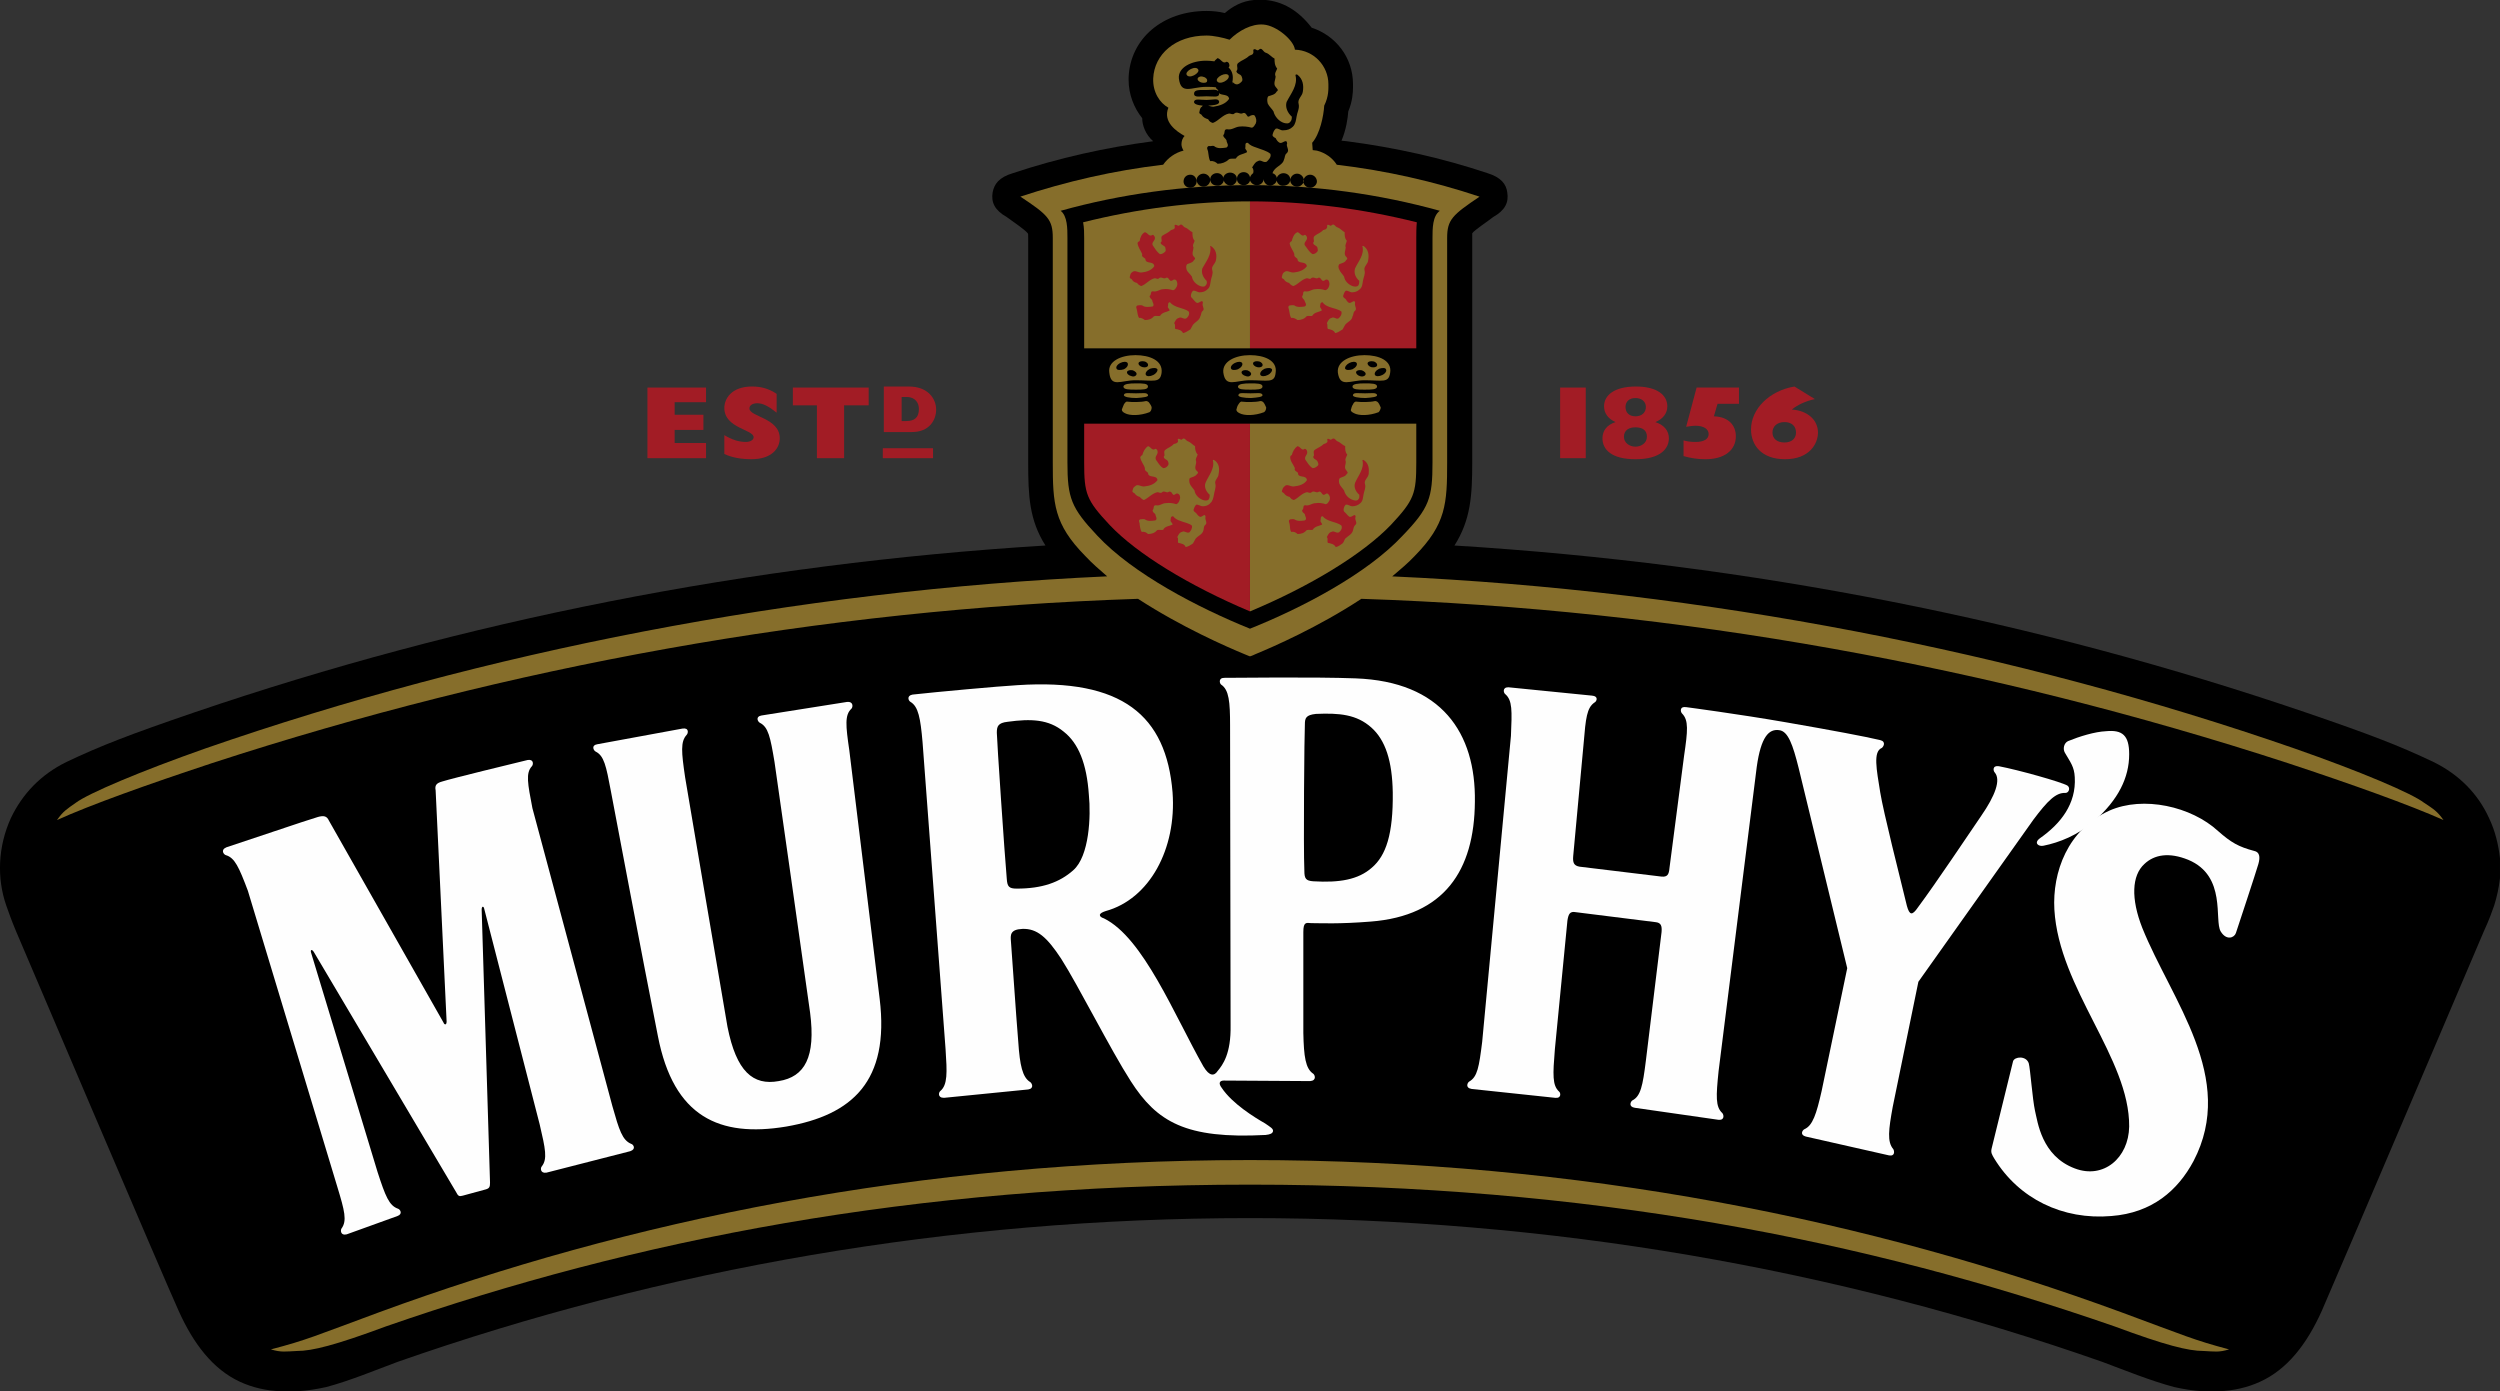
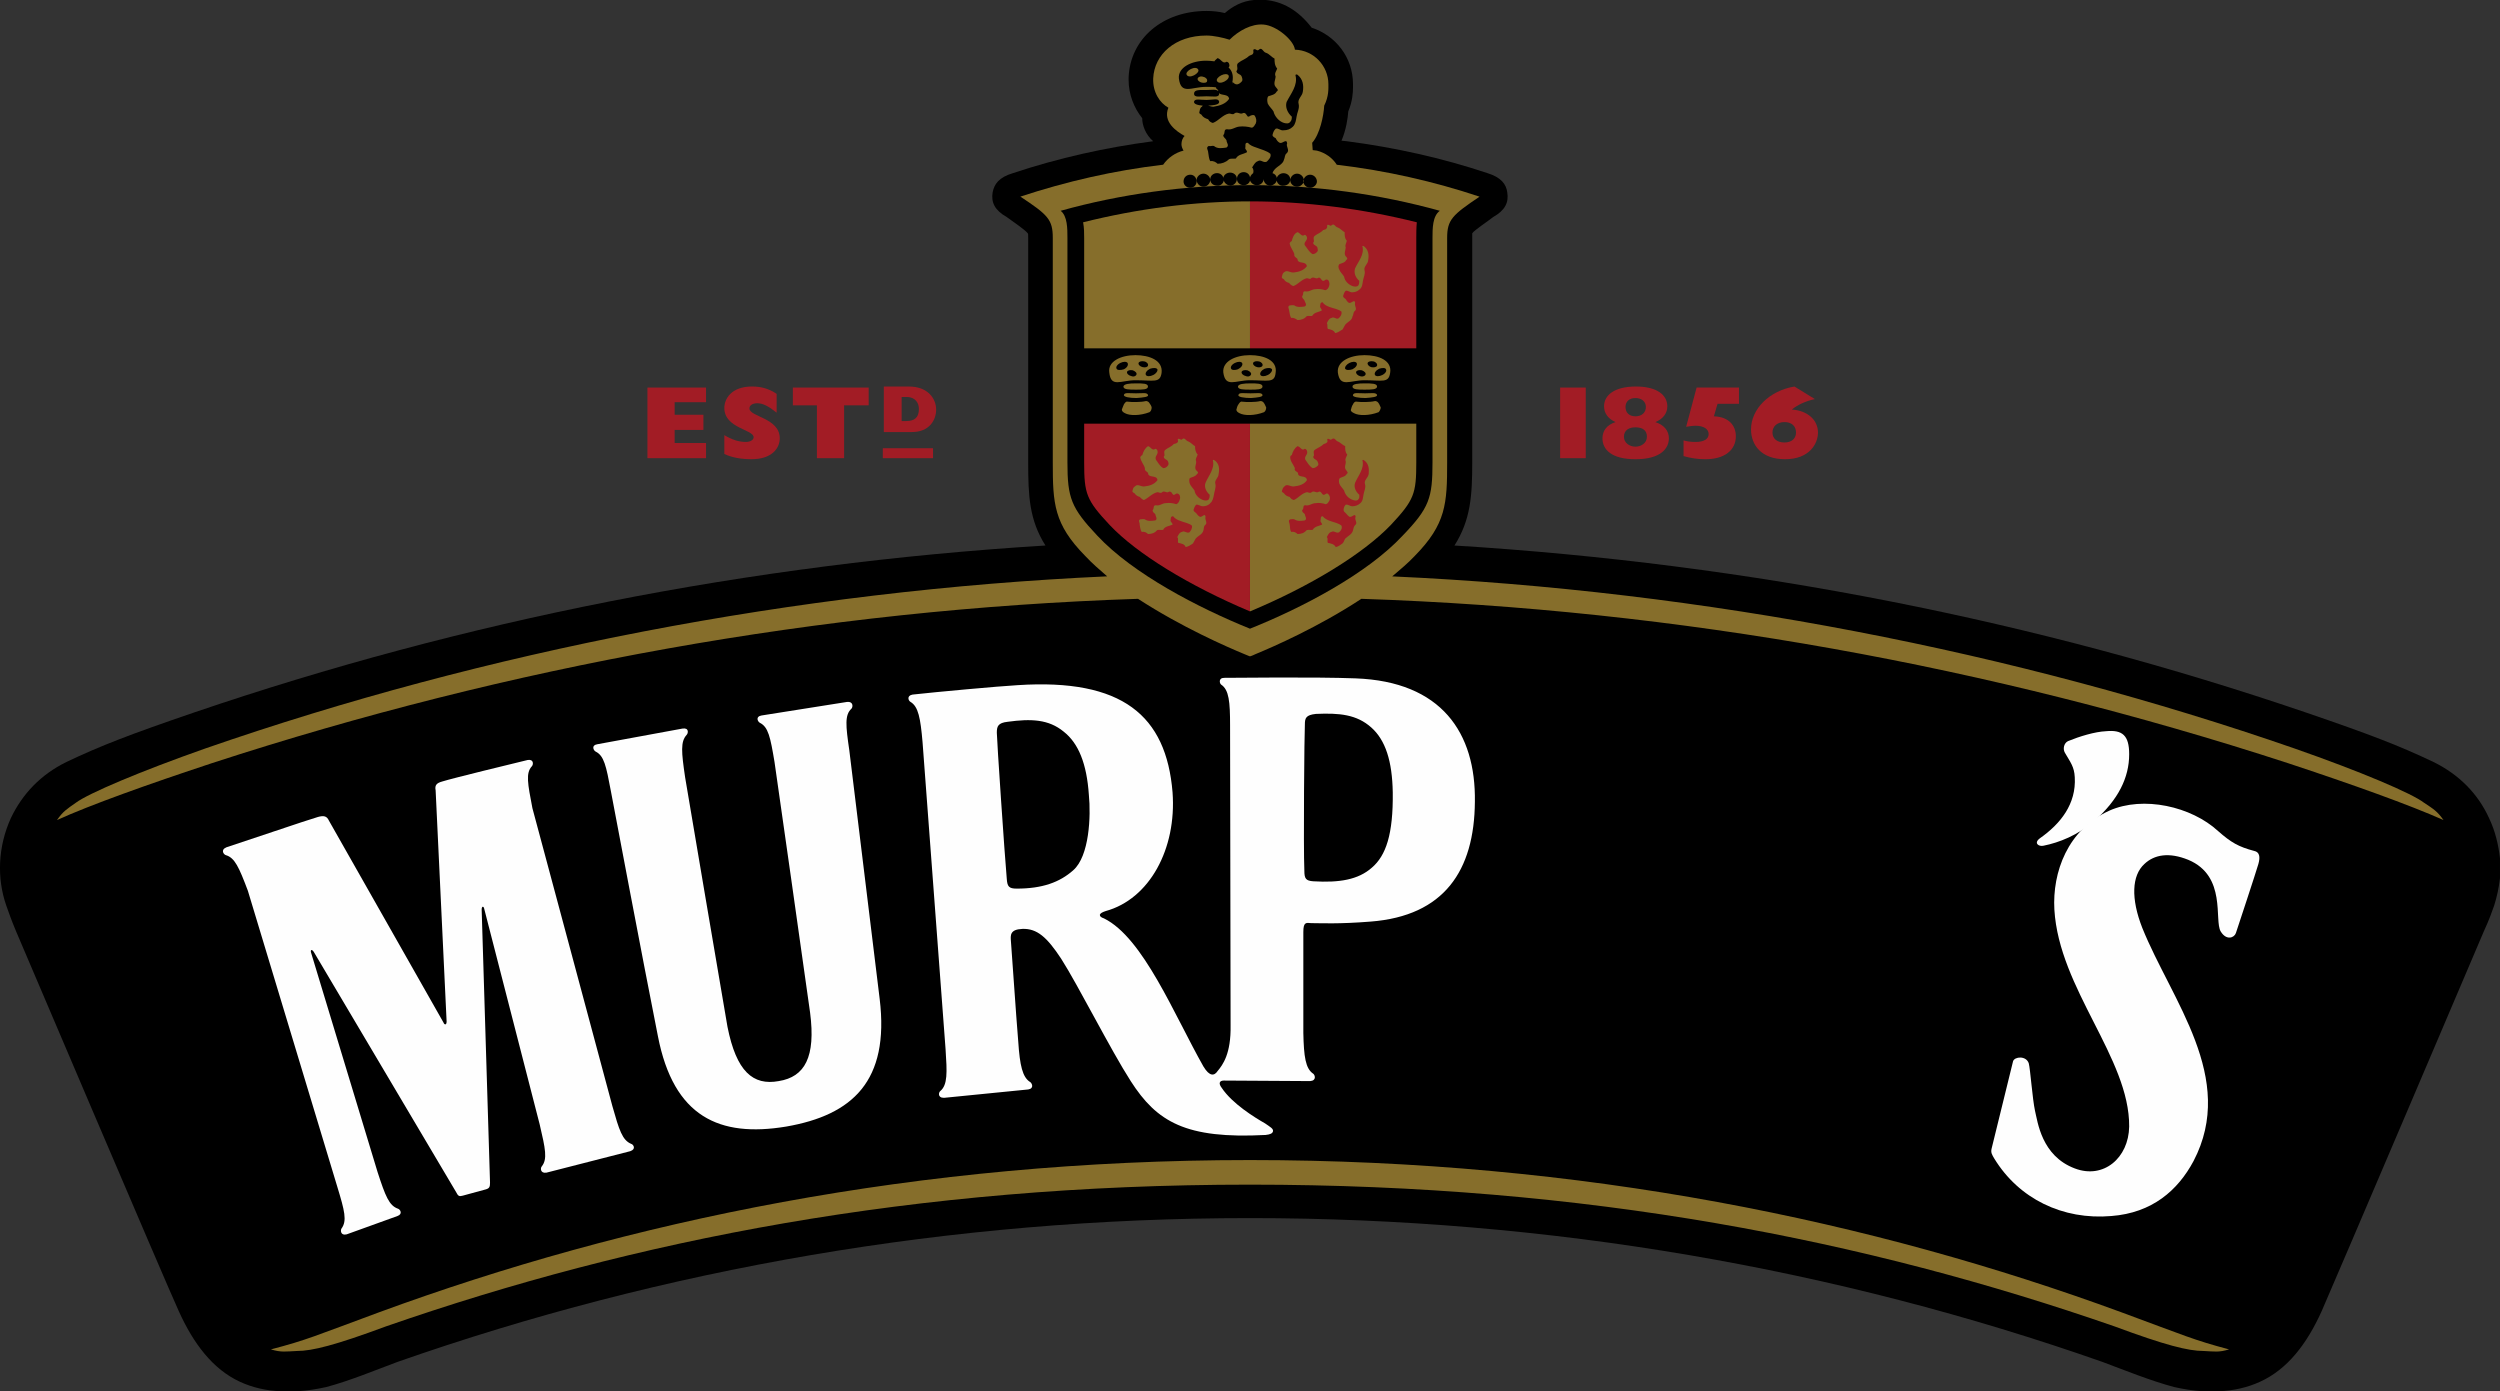
<svg xmlns="http://www.w3.org/2000/svg" xml:space="preserve" width="193.543mm" height="107.707mm" version="1.1" style="shape-rendering:geometricPrecision; text-rendering:geometricPrecision; image-rendering:optimizeQuality; fill-rule:evenodd; clip-rule:evenodd" viewBox="0 0 193.457 107.659">
  <rect x="0" y="0" width="193.457" height="107.659" fill="#333333" stroke="none" />
  <defs>
    <style type="text/css">
   
    .fil1 {fill:black}
    .fil2 {fill:#866E2B}
    .fil0 {fill:#A21C25}
    .fil3 {fill:#FEFEFE}
   
  </style>
  </defs>
  <g id="Layer_x0020_1">
    <g id="_857164800">
      <polygon class="fil0" points="120.727,35.454 122.71,35.454 122.71,29.99 120.727,29.99 " />
      <path class="fil0" d="M126.554 34.564c-0.445,0 -0.89,-0.283 -0.89,-0.769 0,-0.485 0.364,-0.728 0.89,-0.728 0.567,0 0.89,0.242 0.89,0.728 0,0.487 -0.445,0.769 -0.89,0.769zm-1.538 -1.902l0 0c-0.647,0.203 -1.013,0.647 -1.013,1.255 0,0.89 0.73,1.619 2.55,1.619 1.984,0 2.59,-0.851 2.59,-1.619 0,-0.608 -0.404,-1.052 -1.052,-1.255 0.608,-0.243 0.931,-0.688 0.931,-1.214 0,-0.89 -0.809,-1.538 -2.428,-1.538 -1.701,0 -2.469,0.688 -2.469,1.538 0,0.526 0.324,0.971 0.891,1.214zm2.347 -1.173l0 0c0,0.445 -0.324,0.727 -0.809,0.727 -0.485,0 -0.768,-0.283 -0.768,-0.727 0,-0.405 0.283,-0.688 0.768,-0.688 0.485,0 0.809,0.283 0.809,0.688z" />
      <path class="fil0" d="M134.568 31.245l-1.659 0 -0.284 0.971c1.215,0.042 1.7,0.769 1.7,1.539 0,1.092 -0.89,1.781 -2.348,1.781 -0.607,0 -1.134,-0.081 -1.7,-0.243l0 -1.214c0.283,0.081 0.566,0.121 0.93,0.121 0.608,0 1.012,-0.203 1.012,-0.608 0,-0.404 -0.405,-0.646 -1.012,-0.646 -0.242,0 -0.445,0.04 -0.728,0.081l0.809 -3.036 3.278 0 0 1.255z" />
      <path class="fil0" d="M138.98 33.471c0,0.486 -0.364,0.769 -0.89,0.769 -0.567,0 -0.931,-0.283 -0.931,-0.769 0,-0.485 0.364,-0.809 0.931,-0.809 0.567,0 0.89,0.324 0.89,0.809zm-0.121 -3.561l0 0c-1.943,0.324 -3.36,1.74 -3.36,3.319 0,1.214 0.809,2.307 2.631,2.307 1.902,0 2.55,-1.214 2.55,-2.065 0,-0.971 -0.809,-1.7 -2.023,-1.78 0.445,-0.364 1.052,-0.648 1.781,-0.81l-1.579 -0.971z" />
      <polygon class="fil0" points="50.101,29.99 54.634,29.99 54.634,31.124 52.206,31.124 52.206,32.095 54.432,32.095 54.432,33.269 52.206,33.269 52.206,34.281 54.634,34.281 54.634,35.454 50.101,35.454 " />
      <path class="fil0" d="M56.051 33.673c0.607,0.364 1.134,0.526 1.66,0.526 0.364,0 0.607,-0.162 0.607,-0.363 0,-0.608 -2.267,-0.688 -2.267,-2.268 0,-0.688 0.526,-1.659 2.145,-1.659 0.688,0 1.295,0.162 1.902,0.567l0 1.456c-0.607,-0.486 -1.052,-0.728 -1.498,-0.728 -0.364,0 -0.607,0.161 -0.607,0.404 0,0.648 2.347,0.729 2.347,2.307 0,0.768 -0.607,1.619 -2.185,1.619 -0.81,0 -1.498,-0.122 -2.105,-0.405l0 -1.458z" />
      <polygon class="fil0" points="61.353,31.366 61.353,29.99 67.221,29.99 67.221,31.366 65.319,31.366 65.319,35.454 63.215,35.454 63.215,31.366 " />
      <path class="fil0" d="M69.771 32.582l0 -1.863 0.364 0c0.729,0 0.972,0.486 0.972,0.931 0,0.647 -0.324,0.931 -0.972,0.931l-0.364 0zm-1.376 0.85l0 0 2.185 0c1.336,0 1.862,-0.931 1.862,-1.74 0,-0.81 -0.608,-1.781 -2.105,-1.781l-1.943 0 0 3.521z" />
      <polygon class="fil0" points="68.314,35.454 72.2,35.454 72.2,34.685 68.314,34.685 " />
      <path class="fil1" d="M104.213 10.928c3.724,0.485 7.366,1.294 10.887,2.468 1.052,0.325 1.458,0.85 1.538,1.498 0.121,0.769 -0.162,1.376 -1.093,1.902 -0.405,0.324 -1.458,1.012 -1.619,1.255 0,0 0,0.121 0,0.364l0 17.362c0,2.591 -0.121,4.453 -1.376,6.436 22.989,1.416 45.087,5.827 65.85,12.91 4.977,1.7 7.286,2.59 9.915,3.845 1.984,0.971 3.441,2.469 4.291,4.331 0.485,1.012 0.729,2.064 0.85,3.116l0 1.538c-0.081,0.729 -0.243,1.457 -0.445,2.105 -0.203,0.566 -0.364,1.052 -0.81,2.023 0,0 -11.615,27.279 -12.546,29.383 -1.134,2.51 -2.631,4.493 -4.776,5.464 -0.971,0.446 -2.064,0.688 -3.157,0.729l-1.254 0c-0.769,-0.041 -1.498,-0.162 -2.227,-0.324 -1.821,-0.485 -3.804,-1.294 -5.545,-1.943 -20.52,-7.204 -42.78,-11.13 -65.971,-11.13 -23.191,0 -45.411,3.925 -65.971,11.13 -1.74,0.648 -3.683,1.457 -5.504,1.943 -0.729,0.162 -1.498,0.283 -2.226,0.324l-1.295 0c-1.134,-0.041 -2.186,-0.283 -3.157,-0.729 -2.105,-0.971 -3.603,-2.954 -4.736,-5.464 -0.971,-2.105 -12.587,-29.383 -12.587,-29.383 -0.405,-0.971 -0.567,-1.457 -0.77,-2.023 -0.728,-2.105 -0.647,-4.533 0.365,-6.759 0.89,-1.862 2.307,-3.36 4.29,-4.331 2.631,-1.255 4.938,-2.145 9.916,-3.845 20.803,-7.083 42.861,-11.494 65.85,-12.91 -1.255,-1.984 -1.336,-3.845 -1.336,-6.436l0 -17.362c0,-0.243 0,-0.364 -0.041,-0.364 -0.162,-0.243 -1.174,-0.931 -1.619,-1.255 -0.931,-0.526 -1.215,-1.133 -1.093,-1.902 0.122,-0.648 0.486,-1.173 1.579,-1.498 3.521,-1.173 7.164,-1.983 10.847,-2.468 -0.607,-0.526 -0.85,-1.255 -0.85,-1.781 -0.648,-0.81 -1.052,-1.862 -1.052,-2.955 0,-0.082 0,-0.121 0,-0.203 0.121,-2.995 2.631,-5.141 6.031,-5.141 0.445,0 0.931,0.041 1.416,0.162 0.607,-0.526 1.335,-0.93 2.267,-1.012l0.89 0c1.255,0.121 2.469,0.729 3.562,2.146 1.861,0.606 3.198,2.306 3.198,4.371l0 0.081c0,0.041 0,0.082 0,0.163 0,0.404 -0.042,1.092 -0.365,1.861 -0.04,0.526 -0.162,1.417 -0.526,2.267l0.405 0.041z" />
      <path class="fil2" d="M187.588 62.126c-0.931,-0.729 -4.938,-2.429 -10.038,-4.209 -21.573,-7.487 -45.654,-12.222 -69.816,-13.315 0.608,-0.526 1.214,-1.012 1.74,-1.579 2.428,-2.469 2.51,-4.048 2.51,-7.245l0 -17.362c0,-1.417 0.404,-1.781 2.508,-3.198 -3.521,-1.173 -7.244,-2.023 -11.048,-2.469 -0.325,-0.526 -0.89,-0.931 -1.539,-1.093 -0.121,0 -0.203,-0.04 -0.324,-0.04l-0.041 -0.567c0.608,-0.688 0.89,-2.105 0.931,-2.874 0.364,-0.728 0.324,-1.335 0.324,-1.659 0,-1.417 -1.133,-2.631 -2.59,-2.672 -0.081,-0.727 -1.416,-1.861 -2.428,-1.943 -0.93,-0.081 -1.943,0.485 -2.631,1.173 -0.485,-0.161 -1.255,-0.324 -1.78,-0.324 -2.429,0 -4.048,1.458 -4.128,3.32 -0.041,1.092 0.526,1.902 1.174,2.265 -0.446,1.093 0.607,1.822 1.254,2.186 -0.162,0.162 -0.242,0.405 -0.242,0.647 0,0.162 0.081,0.364 0.162,0.485 -0.648,0.162 -1.215,0.567 -1.579,1.093 -3.805,0.446 -7.487,1.296 -11.049,2.469 2.145,1.417 2.509,1.781 2.509,3.198l0 17.362c0,3.198 0.081,4.776 2.509,7.245 0.526,0.567 1.093,1.052 1.7,1.579 -24.122,1.093 -48.203,5.828 -69.775,13.315 -5.059,1.78 -9.066,3.481 -10.038,4.209 -0.688,0.486 -0.971,0.647 -1.457,1.336 2.59,-1.174 7.002,-2.753 12.02,-4.412 22.989,-7.487 47.071,-11.899 71.637,-12.708 3.36,2.185 6.881,3.723 8.257,4.29 0.283,0.122 0.405,0.162 0.405,0.162 0,0 0.162,-0.04 0.405,-0.162 1.376,-0.567 4.897,-2.105 8.215,-4.29 24.568,0.809 48.689,5.221 71.678,12.708 5.019,1.659 9.43,3.238 12.061,4.412 -0.485,-0.688 -0.769,-0.85 -1.497,-1.336z" />
      <path class="fil1" d="M96.726 14.327c-5.059,0 -9.996,0.688 -14.651,1.984 0.526,0.404 0.526,1.376 0.526,2.105 0,1.376 0,14.045 0,17.362 0,2.752 0.284,3.522 2.307,5.667 2.752,2.955 7.811,5.585 11.818,7.205 4.048,-1.619 9.066,-4.25 11.818,-7.205 2.065,-2.145 2.307,-2.915 2.307,-5.667 0,-3.317 0,-15.986 0,-17.362 0,-0.729 0,-1.701 0.567,-2.105 -4.695,-1.296 -9.592,-1.984 -14.692,-1.984z" />
      <path class="fil0" d="M109.596 26.955l0 -8.54c0,-0.364 0,-0.769 0.041,-1.214 -4.209,-1.052 -8.54,-1.619 -12.911,-1.619l0 11.373 12.87 0z" />
      <path class="fil2" d="M96.726 47.313c4.736,-1.984 8.742,-4.451 10.888,-6.677 1.821,-1.943 1.982,-2.429 1.982,-4.858l0 -2.995 -12.87 0 0 14.53z" />
      <path class="fil0" d="M83.896 32.783l0 2.995c0,2.429 0.162,2.915 1.984,4.858 2.104,2.226 6.151,4.694 10.846,6.677l0 -14.53 -12.83 0z" />
      <path class="fil2" d="M96.726 15.582c-4.371,0 -8.702,0.567 -12.911,1.619 0.081,0.445 0.081,0.85 0.081,1.214l0 8.54 12.83 0 0 -11.373z" />
      <path class="fil2" d="M103.526 17.605c0.203,0.082 0.364,0.284 0.526,0.364 0,0.243 0,0.485 0.162,0.648 0,0.162 -0.162,0.324 -0.08,0.526 0,0.202 -0.163,0.486 0,0.688 0.08,0.08 0.202,0.203 0.04,0.283 -0.08,0.203 -0.324,0.242 -0.526,0.324 -0.121,0.121 -0.081,0.324 0,0.446 0.082,0.203 0.243,0.324 0.364,0.526 0.041,0.322 0.324,0.607 0.647,0.728 0.122,0.041 0.324,0.082 0.446,-0.04 0.082,-0.121 0.082,-0.243 0.082,-0.366 -0.284,-0.242 -0.446,-0.606 -0.325,-0.971 0.243,-0.526 0.729,-1.052 0.567,-1.7 -0.04,-0.041 0.041,-0.041 0.121,0 0.325,0.243 0.405,0.647 0.325,1.052 0,0.324 -0.364,0.485 -0.284,0.809 0.082,0.284 -0.08,0.526 -0.121,0.809 -0.041,0.203 -0.041,0.487 -0.243,0.648 -0.162,0.162 -0.364,0.242 -0.607,0.242 -0.163,0 -0.324,-0.161 -0.485,-0.121 -0.122,0.121 -0.163,0.284 -0.203,0.405 0,0.121 0.121,0.162 0.203,0.243 0.04,0.081 0.121,0.203 0.242,0.283 0.203,0.08 0.446,-0.324 0.486,0 -0.081,0.242 0.203,0.485 -0.04,0.647 -0.121,0.122 -0.081,0.284 -0.163,0.405 -0.04,0.324 -0.363,0.405 -0.566,0.647 -0.082,0.122 -0.122,0.243 -0.203,0.364 -0.203,0.122 -0.364,0.243 -0.567,0.283 -0.121,-0.242 -0.364,-0.283 -0.566,-0.324 -0.082,-0.121 0,-0.324 -0.082,-0.445 0.082,-0.162 0.162,-0.364 0.364,-0.405 0.203,-0.121 0.324,0.122 0.526,0.041 0.162,-0.121 0.283,-0.324 0.242,-0.526 -0.242,-0.203 -0.606,-0.243 -0.93,-0.364 -0.203,-0.082 -0.405,-0.162 -0.526,-0.364 -0.243,0 -0.162,0.243 -0.203,0.324 0,0.122 0.162,0.203 0.121,0.325 -0.242,0.121 -0.567,0.121 -0.729,0.404 -0.121,0.041 -0.324,-0.041 -0.445,0.041 -0.162,0.203 -0.445,0.283 -0.688,0.283 -0.122,-0.081 -0.283,-0.203 -0.486,-0.162 -0.121,-0.162 -0.121,-0.404 -0.162,-0.566 0,-0.122 -0.162,-0.325 0.04,-0.405 0.121,0 0.243,-0.041 0.364,0 0.203,0.162 0.526,0.121 0.809,0.08 0.203,-0.121 0,-0.324 -0.04,-0.485 -0.041,-0.081 -0.203,-0.162 -0.162,-0.324 0.121,-0.082 0,-0.364 0.202,-0.364 0.325,0.08 0.527,-0.162 0.81,-0.162 0.243,-0.041 0.567,0 0.769,0.081 0.162,-0.042 0.242,-0.163 0.283,-0.284 0.082,-0.162 0.041,-0.364 -0.041,-0.486 -0.08,-0.081 -0.203,-0.081 -0.283,0 -0.041,0.04 -0.081,0.04 -0.162,0.04 -0.122,-0.08 -0.162,-0.283 -0.324,-0.242 -0.163,0.162 -0.365,-0.121 -0.567,0.041 -0.081,0.121 -0.203,0 -0.324,0 -0.405,0.08 -0.688,0.486 -1.053,0.607 -0.121,-0.04 -0.243,-0.121 -0.324,-0.242 -0.162,-0.041 -0.324,-0.121 -0.405,-0.284 -0.081,-0.04 -0.162,-0.08 -0.162,-0.162 0.04,-0.121 0.04,-0.283 0.162,-0.363 0.242,-0.243 0.485,0.04 0.769,0 0.405,-0.042 0.769,-0.163 1.012,-0.487 -0.081,-0.445 -0.729,-0.121 -0.729,-0.566 -0.122,-0.122 -0.283,-0.163 -0.243,-0.365 -0.081,-0.283 -0.324,-0.525 -0.364,-0.85 0.041,-0.08 0.081,-0.121 0.162,-0.162 0.081,-0.283 0.162,-0.567 0.445,-0.688 0.203,0.041 0.324,0.405 0.566,0.203 0.081,0 0.122,0.121 0.163,0.162 0.08,0.284 -0.284,0.405 -0.163,0.647 0.203,0.243 0.325,0.526 0.608,0.688 0.121,0 0.283,-0.081 0.364,-0.202 0.081,-0.082 0,-0.243 0,-0.324 -0.082,-0.163 -0.324,-0.163 -0.324,-0.364 0.162,-0.122 -0.081,-0.364 0.121,-0.526 0.203,-0.163 0.485,-0.243 0.647,-0.446 0.122,-0.041 0.243,-0.041 0.284,-0.162 0.082,-0.081 -0.041,-0.283 0.121,-0.243 0.082,0 0.162,0.122 0.243,0.041 0.203,-0.202 0.283,0.121 0.485,0.162z" />
-       <path class="fil0" d="M91.708 17.605c0.242,0.082 0.364,0.284 0.567,0.364 0,0.243 0,0.485 0.162,0.648 0,0.162 -0.203,0.324 -0.081,0.526 0,0.202 -0.162,0.486 0,0.688 0.081,0.08 0.203,0.203 0.041,0.283 -0.082,0.203 -0.324,0.242 -0.526,0.324 -0.121,0.121 -0.081,0.324 -0.04,0.446 0.081,0.203 0.283,0.324 0.404,0.526 0.041,0.322 0.324,0.607 0.647,0.728 0.122,0.041 0.324,0.082 0.405,-0.04 0.121,-0.121 0.121,-0.243 0.081,-0.366 -0.243,-0.242 -0.446,-0.606 -0.324,-0.971 0.283,-0.526 0.728,-1.052 0.607,-1.7 -0.041,-0.041 0.04,-0.041 0.081,0 0.364,0.243 0.445,0.647 0.364,1.052 -0.041,0.324 -0.405,0.485 -0.283,0.809 0.081,0.284 -0.081,0.526 -0.121,0.809 -0.04,0.203 -0.04,0.487 -0.243,0.648 -0.162,0.162 -0.364,0.242 -0.607,0.242 -0.203,0 -0.324,-0.161 -0.526,-0.121 -0.121,0.121 -0.162,0.284 -0.162,0.405 0,0.121 0.122,0.162 0.162,0.243 0.082,0.081 0.162,0.203 0.283,0.283 0.203,0.08 0.446,-0.324 0.486,0 -0.121,0.242 0.202,0.485 -0.04,0.647 -0.122,0.122 -0.081,0.284 -0.162,0.405 -0.081,0.324 -0.364,0.405 -0.567,0.647 -0.081,0.122 -0.121,0.243 -0.202,0.364 -0.203,0.122 -0.364,0.243 -0.567,0.283 -0.121,-0.242 -0.364,-0.283 -0.607,-0.324 -0.041,-0.121 0.04,-0.324 -0.081,-0.445 0.081,-0.162 0.162,-0.364 0.364,-0.405 0.203,-0.121 0.324,0.122 0.567,0.041 0.162,-0.121 0.283,-0.324 0.203,-0.526 -0.243,-0.203 -0.567,-0.243 -0.89,-0.364 -0.203,-0.082 -0.405,-0.162 -0.567,-0.364 -0.202,0 -0.121,0.243 -0.162,0.324 -0.04,0.122 0.162,0.203 0.122,0.325 -0.243,0.121 -0.567,0.121 -0.728,0.404 -0.162,0.041 -0.324,-0.041 -0.486,0.041 -0.162,0.203 -0.404,0.283 -0.688,0.283 -0.121,-0.081 -0.283,-0.203 -0.446,-0.162 -0.121,-0.162 -0.121,-0.404 -0.162,-0.566 0,-0.122 -0.162,-0.325 0.04,-0.405 0.121,0 0.203,-0.041 0.365,0 0.202,0.162 0.526,0.121 0.809,0.08 0.162,-0.121 -0.04,-0.324 -0.04,-0.485 -0.041,-0.081 -0.203,-0.162 -0.203,-0.324 0.162,-0.082 0.04,-0.364 0.243,-0.364 0.324,0.08 0.526,-0.162 0.809,-0.162 0.243,-0.041 0.526,0 0.769,0.081 0.162,-0.042 0.203,-0.163 0.283,-0.284 0.081,-0.162 0.041,-0.364 -0.04,-0.486 -0.081,-0.081 -0.203,-0.081 -0.283,0 -0.041,0.04 -0.121,0.04 -0.162,0.04 -0.121,-0.08 -0.162,-0.283 -0.324,-0.242 -0.202,0.162 -0.364,-0.121 -0.567,0.041 -0.081,0.121 -0.202,0 -0.323,0 -0.405,0.08 -0.688,0.486 -1.052,0.607 -0.121,-0.04 -0.243,-0.121 -0.324,-0.242 -0.203,-0.041 -0.324,-0.121 -0.405,-0.284 -0.081,-0.04 -0.161,-0.08 -0.161,-0.162 0.04,-0.121 0.04,-0.283 0.161,-0.363 0.243,-0.243 0.486,0.04 0.769,0 0.364,-0.042 0.769,-0.163 0.971,-0.487 -0.041,-0.445 -0.688,-0.121 -0.688,-0.566 -0.121,-0.122 -0.324,-0.163 -0.243,-0.365 -0.122,-0.283 -0.324,-0.525 -0.365,-0.85 0,-0.08 0.082,-0.121 0.162,-0.162 0.041,-0.283 0.162,-0.567 0.405,-0.688 0.242,0.041 0.324,0.405 0.607,0.203 0.081,0 0.121,0.121 0.162,0.162 0.081,0.284 -0.283,0.405 -0.162,0.647 0.162,0.243 0.324,0.526 0.567,0.688 0.162,0 0.283,-0.081 0.404,-0.202 0.081,-0.082 0,-0.243 0,-0.324 -0.081,-0.163 -0.324,-0.163 -0.364,-0.364 0.203,-0.122 -0.04,-0.364 0.122,-0.526 0.243,-0.163 0.486,-0.243 0.688,-0.446 0.081,-0.041 0.242,-0.041 0.283,-0.162 0.041,-0.081 -0.081,-0.283 0.081,-0.243 0.122,0 0.162,0.122 0.283,0.041 0.203,-0.202 0.283,0.121 0.446,0.162z" />
      <path class="fil2" d="M91.95 34.159c0.203,0.081 0.364,0.284 0.526,0.365 0,0.242 0.04,0.485 0.203,0.647 -0.041,0.162 -0.203,0.324 -0.121,0.526 0.04,0.203 -0.162,0.485 0,0.688 0.081,0.08 0.242,0.203 0.081,0.283 -0.121,0.203 -0.364,0.243 -0.566,0.324 -0.081,0.122 -0.041,0.325 0,0.446 0.081,0.202 0.242,0.324 0.364,0.526 0.041,0.324 0.324,0.607 0.647,0.729 0.162,0.04 0.324,0.08 0.446,-0.041 0.081,-0.122 0.081,-0.243 0.081,-0.364 -0.283,-0.243 -0.446,-0.608 -0.324,-0.931 0.243,-0.566 0.729,-1.093 0.567,-1.74 0,-0.041 0.082,-0.041 0.122,0 0.364,0.243 0.405,0.647 0.324,1.052 0,0.324 -0.364,0.485 -0.243,0.81 0.041,0.283 -0.081,0.526 -0.121,0.809 -0.041,0.203 -0.082,0.485 -0.283,0.647 -0.121,0.162 -0.365,0.243 -0.567,0.243 -0.203,0 -0.364,-0.162 -0.526,-0.121 -0.122,0.121 -0.162,0.283 -0.203,0.404 0,0.122 0.121,0.162 0.203,0.243 0.081,0.08 0.121,0.201 0.283,0.283 0.162,0.082 0.405,-0.324 0.445,0 -0.081,0.243 0.203,0.485 -0.04,0.648 -0.122,0.121 -0.082,0.283 -0.122,0.404 -0.081,0.324 -0.405,0.405 -0.607,0.647 -0.081,0.122 -0.121,0.243 -0.203,0.364 -0.162,0.122 -0.364,0.243 -0.566,0.284 -0.081,-0.243 -0.364,-0.284 -0.567,-0.324 -0.081,-0.122 0.041,-0.325 -0.081,-0.446 0.081,-0.162 0.162,-0.364 0.364,-0.405 0.202,-0.121 0.324,0.122 0.566,0.041 0.122,-0.121 0.243,-0.324 0.203,-0.526 -0.242,-0.203 -0.607,-0.242 -0.89,-0.364 -0.242,-0.081 -0.404,-0.162 -0.567,-0.363 -0.242,0 -0.161,0.242 -0.202,0.324 0,0.121 0.162,0.201 0.162,0.322 -0.243,0.122 -0.607,0.122 -0.729,0.405 -0.162,0.041 -0.364,-0.04 -0.485,0.041 -0.162,0.203 -0.405,0.284 -0.688,0.284 -0.121,-0.122 -0.283,-0.203 -0.485,-0.163 -0.121,-0.162 -0.121,-0.404 -0.162,-0.567 0.041,-0.121 -0.162,-0.322 0.041,-0.404 0.121,0 0.243,-0.041 0.364,0 0.203,0.162 0.526,0.121 0.809,0.082 0.203,-0.122 0,-0.324 0,-0.487 -0.081,-0.08 -0.242,-0.162 -0.202,-0.324 0.121,-0.08 0,-0.364 0.243,-0.364 0.283,0.082 0.485,-0.162 0.769,-0.162 0.283,-0.041 0.566,0 0.81,0.082 0.121,-0.041 0.202,-0.162 0.243,-0.284 0.081,-0.162 0.081,-0.363 -0.04,-0.485 -0.081,-0.08 -0.202,-0.08 -0.283,0 -0.041,0.041 -0.081,0.041 -0.162,0.041 -0.081,-0.081 -0.121,-0.283 -0.323,-0.243 -0.162,0.162 -0.365,-0.121 -0.526,0.041 -0.122,0.121 -0.243,0 -0.364,0 -0.405,0.082 -0.688,0.445 -1.052,0.608 -0.121,-0.041 -0.203,-0.122 -0.324,-0.243 -0.162,-0.041 -0.283,-0.121 -0.405,-0.283 -0.081,-0.041 -0.162,-0.082 -0.162,-0.162 0.04,-0.122 0.04,-0.284 0.203,-0.365 0.202,-0.242 0.445,0.041 0.728,0 0.405,-0.04 0.769,-0.161 1.012,-0.486 -0.041,-0.445 -0.729,-0.121 -0.729,-0.566 -0.121,-0.122 -0.283,-0.162 -0.242,-0.364 -0.081,-0.284 -0.324,-0.526 -0.364,-0.85 0.04,-0.081 0.081,-0.122 0.162,-0.162 0.081,-0.284 0.202,-0.527 0.445,-0.688 0.203,0.04 0.324,0.404 0.567,0.202 0.081,0 0.162,0.121 0.162,0.162 0.081,0.284 -0.243,0.405 -0.121,0.688 0.162,0.203 0.283,0.486 0.566,0.648 0.162,0 0.283,-0.082 0.364,-0.203 0.082,-0.082 0.041,-0.243 0,-0.324 -0.081,-0.162 -0.323,-0.162 -0.323,-0.364 0.162,-0.121 -0.081,-0.364 0.121,-0.526 0.202,-0.162 0.485,-0.243 0.648,-0.446 0.121,-0.04 0.243,-0.04 0.324,-0.162 0.04,-0.08 -0.081,-0.283 0.081,-0.242 0.081,0 0.162,0.121 0.243,0.04 0.202,-0.203 0.283,0.122 0.485,0.162z" />
      <path class="fil0" d="M103.526 34.159c0.203,0.081 0.364,0.284 0.567,0.365 0,0.242 0,0.485 0.162,0.647 -0.041,0.162 -0.203,0.324 -0.121,0.526 0.04,0.203 -0.163,0.485 0.04,0.688 0.041,0.08 0.202,0.203 0.041,0.283 -0.08,0.203 -0.364,0.243 -0.526,0.324 -0.121,0.122 -0.08,0.325 -0.041,0.446 0.082,0.202 0.243,0.324 0.364,0.526 0.082,0.324 0.324,0.607 0.689,0.729 0.121,0.04 0.322,0.08 0.404,-0.041 0.121,-0.122 0.082,-0.243 0.082,-0.364 -0.284,-0.243 -0.446,-0.608 -0.325,-0.931 0.243,-0.566 0.729,-1.093 0.567,-1.74 0,-0.041 0.081,-0.041 0.121,0 0.364,0.243 0.405,0.647 0.364,1.052 -0.04,0.324 -0.404,0.485 -0.283,0.81 0.08,0.283 -0.082,0.526 -0.121,0.809 -0.041,0.203 -0.041,0.485 -0.243,0.647 -0.162,0.162 -0.405,0.243 -0.608,0.243 -0.203,0 -0.324,-0.162 -0.525,-0.121 -0.122,0.121 -0.163,0.283 -0.163,0.404 0,0.122 0.081,0.162 0.163,0.243 0.08,0.08 0.162,0.201 0.283,0.283 0.203,0.082 0.445,-0.324 0.485,0 -0.121,0.243 0.203,0.485 -0.041,0.648 -0.121,0.121 -0.121,0.283 -0.161,0.404 -0.082,0.324 -0.365,0.405 -0.608,0.647 -0.082,0.122 -0.082,0.243 -0.203,0.364 -0.162,0.122 -0.324,0.243 -0.526,0.284 -0.121,-0.243 -0.405,-0.284 -0.607,-0.324 -0.082,-0.122 0.04,-0.325 -0.082,-0.446 0.082,-0.162 0.162,-0.364 0.364,-0.405 0.203,-0.121 0.324,0.122 0.567,0.041 0.161,-0.121 0.283,-0.324 0.201,-0.526 -0.242,-0.203 -0.566,-0.242 -0.889,-0.364 -0.203,-0.081 -0.405,-0.162 -0.567,-0.363 -0.203,0 -0.122,0.242 -0.162,0.324 -0.041,0.121 0.121,0.201 0.121,0.322 -0.243,0.122 -0.567,0.122 -0.729,0.405 -0.162,0.041 -0.324,-0.04 -0.486,0.041 -0.162,0.203 -0.405,0.284 -0.688,0.284 -0.122,-0.122 -0.283,-0.203 -0.486,-0.163 -0.121,-0.162 -0.081,-0.404 -0.121,-0.567 0,-0.121 -0.162,-0.322 0.041,-0.404 0.122,0 0.203,-0.041 0.324,0 0.243,0.162 0.526,0.121 0.809,0.082 0.203,-0.122 0,-0.324 0,-0.487 -0.081,-0.08 -0.242,-0.162 -0.202,-0.324 0.162,-0.08 0,-0.364 0.242,-0.364 0.284,0.082 0.487,-0.162 0.81,-0.162 0.242,-0.041 0.526,0 0.768,0.082 0.163,-0.041 0.203,-0.162 0.284,-0.284 0.081,-0.162 0.041,-0.363 -0.082,-0.485 -0.04,-0.08 -0.162,-0.08 -0.242,0 -0.041,0.041 -0.122,0.041 -0.163,0.041 -0.121,-0.081 -0.162,-0.283 -0.324,-0.243 -0.203,0.162 -0.364,-0.121 -0.566,0.041 -0.122,0.121 -0.243,0 -0.364,0 -0.405,0.082 -0.648,0.445 -1.012,0.608 -0.162,-0.041 -0.243,-0.122 -0.324,-0.243 -0.203,-0.041 -0.324,-0.121 -0.445,-0.283 -0.041,-0.041 -0.162,-0.082 -0.162,-0.162 0.04,-0.122 0.081,-0.284 0.202,-0.365 0.202,-0.242 0.486,0.041 0.729,0 0.405,-0.04 0.809,-0.161 1.012,-0.486 -0.041,-0.445 -0.729,-0.121 -0.688,-0.566 -0.121,-0.122 -0.324,-0.162 -0.243,-0.364 -0.121,-0.284 -0.364,-0.526 -0.364,-0.85 0,-0.081 0.041,-0.122 0.122,-0.162 0.081,-0.284 0.202,-0.527 0.445,-0.688 0.243,0.04 0.324,0.404 0.566,0.202 0.081,0 0.163,0.121 0.163,0.162 0.121,0.284 -0.243,0.405 -0.122,0.688 0.162,0.203 0.284,0.486 0.567,0.648 0.162,0 0.283,-0.082 0.405,-0.203 0.081,-0.082 0,-0.243 -0.041,-0.324 -0.082,-0.162 -0.324,-0.162 -0.324,-0.364 0.162,-0.121 -0.081,-0.364 0.121,-0.526 0.243,-0.162 0.485,-0.243 0.688,-0.446 0.081,-0.04 0.203,-0.04 0.284,-0.162 0.041,-0.08 -0.081,-0.283 0.08,-0.242 0.082,0 0.162,0.121 0.243,0.04 0.242,-0.203 0.324,0.122 0.485,0.162z" />
      <path class="fil2" d="M88.632 31.043c0.162,-0.04 0.283,0.081 0.324,0.163 0.04,0.04 0.162,0.242 0.162,0.323 0,0.122 -0.04,0.284 -0.162,0.365 -0.728,0.283 -1.538,0.283 -1.902,0.08 -0.162,-0.08 -0.243,-0.162 -0.243,-0.283 0.041,-0.081 0.081,-0.243 0.162,-0.405 0.081,-0.121 0.162,-0.243 0.284,-0.203 0.323,0.041 1.052,0.041 1.376,-0.041z" />
      <path class="fil2" d="M87.944 30.8c0.526,-0.041 0.971,-0.082 0.89,-0.243 -0.081,-0.203 -0.405,-0.121 -0.93,-0.121 -0.526,0 -0.89,-0.082 -0.931,0.121 -0.04,0.162 0.446,0.243 0.972,0.243z" />
      <path class="fil2" d="M87.903 30.152c0.526,0 0.93,0 0.93,-0.242 0,-0.243 -0.405,-0.243 -0.93,-0.243 -0.526,0 -0.931,0.041 -0.971,0.243 0,0.242 0.445,0.242 0.971,0.242z" />
      <path class="fil2" d="M85.839 28.817c-0.121,-0.85 0.89,-1.335 2.023,-1.335 1.093,0 2.145,0.405 2.024,1.376 -0.121,0.809 -0.607,0.566 -2.024,0.566 -1.133,0 -1.902,0.608 -2.023,-0.606zm2.59 -0.404l0 0c0.203,0.04 0.365,0 0.405,-0.122 0.041,-0.121 -0.081,-0.283 -0.283,-0.324 -0.202,-0.041 -0.405,0 -0.445,0.121 -0.041,0.122 0.121,0.284 0.323,0.325zm-1.457 0.162l0 0c0.243,-0.122 0.364,-0.325 0.284,-0.487 -0.082,-0.121 -0.324,-0.121 -0.567,0 -0.243,0.122 -0.364,0.325 -0.283,0.446 0.041,0.121 0.324,0.121 0.567,0.041zm0.567 0.526l0 0c0.202,0.08 0.364,0 0.405,-0.122 0.04,-0.121 -0.082,-0.243 -0.284,-0.324 -0.203,-0.041 -0.404,0 -0.445,0.121 -0.041,0.122 0.121,0.284 0.324,0.325zm1.7 -0.081l0 0c0.243,-0.121 0.364,-0.324 0.324,-0.445 -0.081,-0.122 -0.324,-0.122 -0.567,-0.041 -0.243,0.121 -0.404,0.324 -0.323,0.486 0.081,0.121 0.323,0.121 0.566,0z" />
      <path class="fil2" d="M97.495 31.043c0.162,-0.04 0.283,0.081 0.324,0.163 0.04,0.04 0.121,0.242 0.162,0.323 0,0.122 -0.041,0.284 -0.162,0.365 -0.729,0.283 -1.538,0.283 -1.902,0.08 -0.162,-0.08 -0.243,-0.162 -0.243,-0.283 0.04,-0.081 0.04,-0.243 0.162,-0.405 0.081,-0.121 0.162,-0.243 0.283,-0.203 0.324,0.041 1.053,0.041 1.376,-0.041z" />
      <path class="fil2" d="M96.807 30.8c0.527,-0.041 0.931,-0.082 0.89,-0.243 -0.081,-0.203 -0.405,-0.121 -0.93,-0.121 -0.526,0 -0.89,-0.082 -0.931,0.121 -0.081,0.162 0.446,0.243 0.971,0.243z" />
      <path class="fil2" d="M96.767 30.152c0.485,0 0.93,0 0.93,-0.242 0,-0.243 -0.445,-0.243 -0.93,-0.243 -0.526,0 -0.931,0.041 -0.971,0.243 0,0.242 0.445,0.242 0.971,0.242z" />
      <path class="fil2" d="M94.662 28.817c-0.081,-0.85 0.931,-1.335 2.064,-1.335 1.093,0 2.145,0.405 1.984,1.376 -0.082,0.809 -0.607,0.566 -1.984,0.566 -1.133,0 -1.902,0.608 -2.064,-0.606zm2.631 -0.404l0 0c0.162,0.04 0.364,0 0.405,-0.122 0.041,-0.121 -0.081,-0.283 -0.283,-0.324 -0.203,-0.041 -0.405,0 -0.446,0.121 -0.04,0.122 0.121,0.284 0.324,0.325zm-1.497 0.162l0 0c0.242,-0.122 0.404,-0.325 0.323,-0.487 -0.081,-0.121 -0.323,-0.121 -0.566,0 -0.243,0.122 -0.364,0.325 -0.283,0.446 0.041,0.121 0.324,0.121 0.526,0.041zm0.607 0.526l0 0c0.202,0.08 0.365,0 0.405,-0.122 0.041,-0.121 -0.081,-0.243 -0.283,-0.324 -0.203,-0.041 -0.405,0 -0.445,0.121 -0.041,0.122 0.121,0.284 0.324,0.325zm1.7 -0.081l0 0c0.242,-0.121 0.364,-0.324 0.324,-0.445 -0.082,-0.122 -0.324,-0.122 -0.567,-0.041 -0.243,0.121 -0.404,0.324 -0.324,0.486 0.081,0.121 0.324,0.121 0.567,0z" />
      <path class="fil2" d="M106.359 31.043c0.162,-0.04 0.283,0.081 0.324,0.163 0.041,0.04 0.121,0.242 0.162,0.323 0,0.122 -0.081,0.284 -0.162,0.365 -0.729,0.283 -1.538,0.283 -1.902,0.08 -0.162,-0.08 -0.283,-0.162 -0.243,-0.283 0.041,-0.081 0.041,-0.243 0.163,-0.405 0.04,-0.121 0.161,-0.243 0.283,-0.203 0.324,0.041 1.052,0.041 1.376,-0.041z" />
      <path class="fil2" d="M105.671 30.8c0.526,-0.041 0.93,-0.082 0.89,-0.243 -0.082,-0.203 -0.446,-0.121 -0.931,-0.121 -0.526,0 -0.891,-0.082 -0.93,0.121 -0.082,0.162 0.445,0.243 0.971,0.243z" />
      <path class="fil2" d="M105.589 30.152c0.526,0 0.972,0 0.972,-0.242 0,-0.243 -0.446,-0.243 -0.972,-0.243 -0.485,0 -0.931,0.041 -0.931,0.243 0,0.242 0.446,0.242 0.931,0.242z" />
      <path class="fil2" d="M103.526 28.817c-0.081,-0.85 0.93,-1.335 2.064,-1.335 1.093,0 2.145,0.405 1.983,1.376 -0.121,0.809 -0.606,0.566 -1.983,0.566 -1.134,0 -1.902,0.608 -2.064,-0.606zm2.59 -0.404l0 0c0.203,0.04 0.405,0 0.446,-0.122 0.04,-0.121 -0.082,-0.283 -0.284,-0.324 -0.201,-0.041 -0.404,0 -0.445,0.121 -0.041,0.122 0.121,0.284 0.283,0.325zm-1.458 0.162l0 0c0.243,-0.122 0.405,-0.325 0.324,-0.487 -0.081,-0.121 -0.324,-0.121 -0.567,0 -0.243,0.122 -0.364,0.325 -0.324,0.446 0.08,0.121 0.324,0.121 0.566,0.041zm0.567 0.526l0 0c0.203,0.08 0.405,0 0.446,-0.122 0.04,-0.121 -0.082,-0.243 -0.283,-0.324 -0.203,-0.041 -0.405,0 -0.446,0.121 -0.041,0.122 0.121,0.284 0.283,0.325zm1.741 -0.081l0 0c0.242,-0.121 0.363,-0.324 0.283,-0.445 -0.041,-0.122 -0.283,-0.122 -0.526,-0.041 -0.243,0.121 -0.405,0.324 -0.324,0.486 0.08,0.121 0.324,0.121 0.567,0z" />
      <path class="fil1" d="M96.726 14.327l-4.33 -8.499c0.242,-0.122 0.404,-0.324 0.324,-0.446 -0.081,-0.162 -0.324,-0.162 -0.567,-0.041 -0.243,0.122 -0.405,0.325 -0.324,0.446 0.081,0.162 0.324,0.162 0.567,0.041l4.33 8.499zm-3.723 -7.933l0 0c-0.203,-0.04 -0.365,-0.202 -0.324,-0.323 0.04,-0.122 0.243,-0.202 0.445,-0.122 0.203,0.041 0.324,0.203 0.283,0.324 0,0.121 -0.203,0.162 -0.404,0.121zm1.74 -0.081l0 0c0.243,-0.121 0.405,-0.324 0.324,-0.485 -0.081,-0.122 -0.324,-0.122 -0.566,0 -0.243,0.121 -0.405,0.324 -0.324,0.445 0.082,0.162 0.324,0.162 0.567,0.041zm0.446 7.043l0 0c-0.243,0 -0.486,0.162 -0.526,0.404 -0.04,-0.203 -0.243,-0.364 -0.486,-0.364 -0.283,0 -0.526,0.203 -0.526,0.486 0,0.283 0.242,0.485 0.526,0.485 0.243,0.041 0.486,-0.162 0.526,-0.405 0.04,0.203 0.243,0.364 0.486,0.405 0.283,0 0.526,-0.243 0.526,-0.526 0,-0.243 -0.202,-0.485 -0.526,-0.485zm-2.064 0.081l0 0c0.283,0 0.526,0.243 0.526,0.485 0,0.284 -0.243,0.526 -0.526,0.526 -0.283,0 -0.526,-0.242 -0.526,-0.526 0,-0.242 0.243,-0.485 0.526,-0.485zm-1.012 0.082l0 0c-0.324,0 -0.526,0.242 -0.526,0.526 0,0.243 0.202,0.485 0.526,0.485 0.283,0 0.485,-0.242 0.485,-0.485 0,-0.284 -0.202,-0.526 -0.485,-0.526zm8.297 -7.731l0 0c-0.081,-0.041 -0.162,-0.041 -0.162,0.041 0.202,0.768 -0.364,1.417 -0.688,2.064 -0.122,0.405 0.081,0.85 0.405,1.134 0,0.121 0,0.283 -0.122,0.404 -0.122,0.162 -0.324,0.122 -0.485,0.082 -0.405,-0.122 -0.729,-0.526 -0.81,-0.891 -0.121,-0.203 -0.324,-0.364 -0.445,-0.607 -0.041,-0.162 -0.081,-0.404 0.041,-0.566 0.243,-0.082 0.526,-0.122 0.647,-0.364 0.203,-0.122 0,-0.243 -0.081,-0.364 -0.203,-0.243 0,-0.567 0,-0.81 -0.121,-0.242 0.081,-0.445 0.121,-0.607 -0.203,-0.243 -0.203,-0.526 -0.203,-0.769 -0.242,-0.121 -0.405,-0.364 -0.647,-0.445 -0.242,-0.041 -0.324,-0.485 -0.566,-0.243 -0.122,0.121 -0.203,-0.04 -0.324,-0.04 -0.202,0 -0.04,0.202 -0.121,0.323 -0.04,0.122 -0.202,0.122 -0.324,0.203 -0.243,0.243 -0.567,0.324 -0.81,0.526 -0.242,0.162 0.041,0.446 -0.162,0.648 0.04,0.242 0.324,0.202 0.405,0.404 0.04,0.122 0.121,0.284 0,0.405 -0.121,0.121 -0.243,0.243 -0.445,0.203 -0.121,-0.041 -0.203,-0.122 -0.283,-0.203 0,0.243 0,0.243 0.041,-0.162 0.04,-0.405 -0.081,-0.729 -0.364,-0.971 0.041,0.04 0.041,0.04 0.041,0.04 0.081,-0.08 0.081,-0.162 0.041,-0.283 0,-0.041 -0.081,-0.162 -0.202,-0.162 -0.283,0.203 -0.405,-0.203 -0.688,-0.283 -0.081,0.081 -0.203,0.161 -0.243,0.242 0.162,0.041 -0.243,-0.041 -0.647,-0.041 -1.133,0 -2.186,0.526 -2.105,1.377 0.162,1.295 0.971,0.647 2.105,0.647 0.283,0 0.566,0 0.769,0.041 0,0.081 0.041,0.121 0.162,0.202 0,0.041 0,0.041 0,0.082 -0.162,-0.162 -0.486,-0.082 -0.891,-0.082 -0.526,0 -0.971,-0.041 -0.971,0.284 0,0.324 0.445,0.203 0.971,0.203 0.526,0 0.971,0.121 0.971,-0.203 0,-0.041 0,-0.041 0,-0.041 0.162,0.203 0.729,0.041 0.769,0.445 -0.283,0.405 -0.729,0.526 -1.214,0.608 -0.121,0 -0.242,-0.041 -0.405,-0.081 0.486,-0.04 0.89,-0.081 0.85,-0.324 -0.081,-0.283 -0.445,-0.121 -0.971,-0.121 -0.526,0 -0.891,-0.121 -0.971,0.121 -0.041,0.203 0.283,0.284 0.688,0.324 -0.04,0 -0.04,0.041 -0.081,0.081 -0.162,0.08 -0.162,0.283 -0.203,0.445 0,0.082 0.081,0.122 0.162,0.163 0.121,0.202 0.283,0.283 0.526,0.364 0.081,0.161 0.203,0.242 0.364,0.283 0.446,-0.162 0.769,-0.647 1.255,-0.729 0.162,0 0.283,0.121 0.405,0 0.243,-0.203 0.445,0.121 0.688,-0.041 0.202,-0.041 0.243,0.162 0.364,0.284 0.081,0 0.162,-0.041 0.203,-0.081 0.121,-0.041 0.242,-0.081 0.323,0 0.122,0.203 0.162,0.405 0.081,0.608 -0.081,0.121 -0.162,0.323 -0.324,0.323 -0.283,-0.081 -0.648,-0.121 -0.971,-0.081 -0.324,0.041 -0.567,0.283 -0.931,0.203 -0.283,0 -0.121,0.324 -0.283,0.445 -0.04,0.163 0.162,0.243 0.243,0.405 0,0.203 0.242,0.404 0,0.567 -0.324,0.04 -0.688,0.121 -0.971,-0.121 -0.122,-0.042 -0.243,0.04 -0.405,0 -0.243,0.121 -0.041,0.324 -0.041,0.485 0.041,0.203 0.041,0.486 0.162,0.688 0.242,-0.041 0.445,0.081 0.567,0.203 0.324,0 0.647,-0.122 0.85,-0.324 0.162,-0.122 0.364,-0.041 0.567,-0.081 0.162,-0.324 0.567,-0.324 0.85,-0.486 0.04,-0.162 -0.162,-0.203 -0.121,-0.364 0.04,-0.121 -0.081,-0.405 0.202,-0.364 0.162,0.201 0.404,0.283 0.647,0.364 0.405,0.162 0.81,0.242 1.093,0.486 0.081,0.243 -0.122,0.446 -0.283,0.607 -0.283,0.122 -0.446,-0.202 -0.688,-0.04 -0.243,0.081 -0.324,0.324 -0.446,0.485 0.121,0.121 0.121,0.324 0.081,0.445 -0.121,0.082 -0.202,0.203 -0.243,0.325 -0.041,-0.243 -0.242,-0.405 -0.485,-0.405 -0.324,0 -0.526,0.242 -0.526,0.526 0,0.283 0.243,0.485 0.526,0.485 0.243,0 0.445,-0.162 0.485,-0.364 0.081,0.203 0.283,0.364 0.526,0.364 0.283,0 0.526,-0.203 0.526,-0.485 0,0.283 0.243,0.526 0.527,0.526 0.242,-0.041 0.445,-0.203 0.485,-0.405 0.04,0.243 0.283,0.446 0.526,0.405 0.283,0 0.526,-0.203 0.526,-0.485 0,-0.284 -0.243,-0.486 -0.526,-0.486 -0.242,0 -0.445,0.162 -0.526,0.364 0,-0.162 -0.162,-0.324 -0.324,-0.364 0.041,-0.121 0.081,-0.202 0.162,-0.283 0.243,-0.283 0.648,-0.405 0.729,-0.768 0.081,-0.163 0.04,-0.364 0.203,-0.486 0.283,-0.242 -0.081,-0.526 0.04,-0.769 -0.04,-0.405 -0.364,0.04 -0.567,-0.041 -0.162,-0.081 -0.242,-0.203 -0.323,-0.364 -0.082,-0.041 -0.243,-0.122 -0.243,-0.243 0.041,-0.162 0.081,-0.324 0.243,-0.485 0.202,-0.082 0.364,0.162 0.607,0.121 0.283,0 0.526,-0.081 0.729,-0.283 0.203,-0.203 0.242,-0.526 0.283,-0.768 0.041,-0.325 0.242,-0.648 0.162,-0.972 -0.121,-0.405 0.284,-0.607 0.323,-0.971 0.081,-0.486 0,-0.972 -0.404,-1.296zm-0.04 7.649l0 0c0.283,0 0.526,0.243 0.526,0.526 0,0.243 -0.242,0.486 -0.526,0.486 -0.284,0 -0.526,-0.242 -0.526,-0.486 0,-0.283 0.243,-0.526 0.526,-0.526zm1.011 0.082l0 0c0.283,0 0.526,0.242 0.526,0.526 0,0.243 -0.243,0.485 -0.526,0.485 -0.283,0 -0.526,-0.242 -0.526,-0.485 0,-0.284 0.243,-0.526 0.526,-0.526z" />
      <path class="fil3" d="M157.84 64.878c1.619,-1.133 2.833,-2.671 2.711,-4.735 -0.04,-0.81 -0.324,-1.134 -0.768,-1.902 -0.162,-0.283 -0.08,-0.729 0.242,-0.89 0.89,-0.364 2.065,-0.729 2.955,-0.769 1.255,-0.121 1.782,0.323 1.782,1.78 0,1.821 -0.851,3.521 -2.671,5.14 -1.296,1.134 -2.753,1.7 -3.967,1.943 -0.363,0.081 -0.768,-0.202 -0.283,-0.567z" />
      <path class="fil3" d="M163.223 62.733c-3.237,1.457 -4.411,4.776 -4.25,7.65 0.364,6.152 5.829,11.494 5.789,16.796 -0.042,2.428 -1.984,4.087 -4.21,3.237 -2.59,-0.971 -2.873,-3.642 -3.076,-4.452 -0.203,-0.93 -0.364,-3.237 -0.485,-3.683 -0.203,-0.607 -1.093,-0.526 -1.214,-0.162 -0.081,0.324 -1.579,6.435 -1.66,6.759 -0.081,0.324 0.041,0.486 0.203,0.769 1.902,3.117 5.303,4.776 9.066,4.452 3.157,-0.243 5.141,-1.983 6.355,-4.25 3.36,-6.435 -1.7,-12.425 -3.967,-18.051 -0.889,-2.267 -0.809,-4.047 0.163,-4.938 0.768,-0.729 1.902,-0.931 3.399,-0.324 2.995,1.255 1.984,4.695 2.51,5.545 0.445,0.729 1.052,0.485 1.173,0.122 0.122,-0.364 1.579,-4.776 1.74,-5.343 0.162,-0.567 0.082,-0.931 -0.324,-1.012 -1.214,-0.324 -1.781,-0.647 -2.793,-1.538 -2.064,-1.902 -5.788,-2.752 -8.418,-1.579z" />
      <path class="fil3" d="M34.317 79.125l-8.864 -15.623c-0.162,-0.364 -0.405,-0.404 -0.85,-0.283 -0.728,0.203 -5.949,1.984 -7.082,2.347 -0.485,0.203 -0.202,0.567 -0.041,0.608 0.689,0.203 1.012,0.93 1.7,2.752l6.921 22.908c0.566,1.862 0.769,2.631 0.323,3.238 -0.081,0.121 -0.081,0.567 0.405,0.445l3.926 -1.417c0.445,-0.162 0.203,-0.526 0.041,-0.567 -0.688,-0.242 -0.972,-0.971 -1.578,-2.833l-5.14 -16.958c-0.081,-0.242 0.04,-0.324 0.203,-0.081l11.008 18.577c0.162,0.324 0.243,0.365 0.526,0.284l1.78 -0.485c0.283,-0.082 0.324,-0.203 0.324,-0.526l-0.647 -21.127c0,-0.284 0.162,-0.284 0.202,-0.041l4.29 16.675c0.445,1.903 0.606,2.671 0.162,3.238 -0.122,0.122 -0.122,0.567 0.364,0.486l6.476 -1.659c0.486,-0.162 0.243,-0.526 0.081,-0.566 -0.688,-0.283 -0.931,-1.052 -1.457,-2.914l-6.192 -23.07c-0.365,-1.902 -0.526,-2.712 -0.041,-3.238 0.121,-0.121 0.162,-0.567 -0.324,-0.485 -1.173,0.283 -5.828,1.416 -6.597,1.659 -0.445,0.121 -0.607,0.283 -0.526,0.688l0.85 17.889c0,0.283 -0.162,0.283 -0.243,0.081z" />
      <path class="fil3" d="M60.826 87.179c-5.14,0.85 -8.701,-0.729 -9.916,-7.002 -1.052,-5.262 -3.643,-18.982 -3.643,-18.982 -0.364,-1.943 -0.526,-2.712 -1.174,-3.036 -0.162,-0.081 -0.364,-0.485 0.122,-0.566l6.597 -1.214c0.526,-0.081 0.445,0.364 0.324,0.486 -0.486,0.526 -0.405,1.335 -0.121,3.278 0,0 2.954,17.484 3.278,19.305 0.688,3.481 1.983,4.573 3.966,4.21 2.024,-0.324 2.874,-1.862 2.428,-5.302 -0.243,-1.822 -2.752,-19.387 -2.752,-19.387 -0.324,-1.943 -0.485,-2.712 -1.133,-3.036 -0.162,-0.081 -0.364,-0.485 0.122,-0.566l6.638 -1.052c0.486,-0.041 0.445,0.405 0.324,0.526 -0.526,0.486 -0.445,1.295 -0.162,3.238 0,0 1.7,13.882 2.348,19.224 0.769,6.355 -2.105,8.986 -7.245,9.876z" />
      <path class="fil3" d="M104.901 52.494c-3.116,-0.121 -9.551,-0.041 -10.159,-0.041 -0.485,0 -0.364,0.445 -0.243,0.526 0.607,0.405 0.688,1.335 0.688,3.156l0.04 23.191c0.041,2.226 -0.607,3.076 -1.011,3.562 -0.243,0.364 -0.607,0.445 -1.093,-0.364 -2.267,-4.007 -4.654,-9.957 -7.69,-11.454 -0.243,-0.081 -0.324,-0.162 -0.324,-0.284 0.041,-0.121 0.203,-0.202 0.446,-0.283 3.399,-0.93 5.504,-4.816 5.181,-9.187 -0.486,-5.95 -3.885,-8.823 -11.98,-8.297 -1.457,0.082 -6.314,0.527 -8.135,0.729 -0.486,0.081 -0.324,0.486 -0.162,0.567 0.607,0.364 0.769,1.254 0.931,3.117l1.781 23.757c0.121,1.822 0.162,2.752 -0.405,3.238 -0.121,0.081 -0.242,0.526 0.284,0.526l6.516 -0.648c0.485,-0.081 0.283,-0.485 0.162,-0.567 -0.607,-0.364 -0.81,-1.295 -0.931,-3.116 -0.162,-1.902 -0.526,-7.326 -0.567,-7.771 -0.04,-0.486 -0.081,-0.93 0.891,-0.971 1.133,-0.04 1.902,0.648 2.995,2.307 1.295,2.024 3.845,7.083 5.383,9.471 2.024,3.156 4.25,4.493 10.442,4.168 0.365,-0.041 0.526,-0.121 0.567,-0.283 0.04,-0.203 -0.202,-0.324 -0.607,-0.608 -0.85,-0.485 -2.55,-1.538 -3.359,-2.752 -0.283,-0.364 -0.162,-0.567 0.162,-0.567l6.678 0.041c0.526,-0.041 0.364,-0.486 0.243,-0.567 -0.608,-0.405 -0.729,-1.335 -0.769,-3.157l0 -7.811c0,-0.769 0.203,-0.728 0.607,-0.688 0.729,0 2.105,0.081 4.615,-0.121 5.666,-0.445 8.012,-3.926 8.053,-9.268 0.082,-5.343 -2.59,-9.309 -9.228,-9.551zm-21.855 14.854l0 0c-1.052,0.93 -2.388,1.416 -4.371,1.416 -0.607,0 -0.729,-0.162 -0.769,-0.769 -0.162,-1.781 -0.769,-10.806 -0.769,-11.292 0,-0.486 0.081,-0.769 0.85,-0.85 1.78,-0.242 3.157,-0.203 4.33,0.769 1.134,0.89 1.781,2.469 1.943,4.897 0.162,1.619 0.041,4.735 -1.214,5.828zm23.11 -0.203l0 0c-1.052,0.93 -2.51,1.174 -4.533,1.052 -0.567,-0.04 -0.688,-0.203 -0.688,-0.81 -0.081,-1.821 0,-10.806 0.04,-11.332 0,-0.486 0.081,-0.728 0.851,-0.81 1.821,-0.081 3.157,0.041 4.29,1.052 1.093,0.972 1.619,2.59 1.66,5.019 0.04,3.238 -0.526,4.897 -1.619,5.828z" />
-       <path class="fil3" d="M159.986 60.791c-0.485,-0.283 -3.805,-1.214 -5.302,-1.498 -0.526,-0.081 -0.446,0.364 -0.324,0.486 0.485,0.567 0.041,1.78 -1.052,3.359 -0.971,1.417 -3.48,5.181 -4.897,7.083 -0.445,0.648 -0.647,0.607 -0.85,-0.121 -0.567,-2.307 -1.822,-7.285 -2.064,-8.782 -0.284,-1.781 -0.567,-3.157 0.121,-3.44 0.121,-0.081 0.364,-0.486 -0.121,-0.607 -1.214,-0.284 -3.562,-0.729 -7.286,-1.376 -3.724,-0.648 -7.729,-1.174 -7.729,-1.174 -0.526,-0.081 -0.446,0.364 -0.325,0.486 0.527,0.526 0.446,1.335 0.162,3.278l-1.133 8.702c-0.041,0.485 -0.162,0.688 -0.607,0.647l-6.355 -0.769c-0.446,-0.081 -0.526,-0.324 -0.486,-0.81l0.809 -8.742c0.162,-1.943 0.243,-2.752 0.85,-3.157 0.163,-0.082 0.324,-0.486 -0.203,-0.526l-6.476 -0.647c-0.485,0 -0.363,0.445 -0.242,0.526 0.567,0.486 0.526,1.295 0.445,3.238l-2.226 23.677c-0.243,1.943 -0.364,2.712 -1.012,3.076 -0.122,0.081 -0.324,0.485 0.203,0.567l6.476 0.688c0.485,0.04 0.404,-0.405 0.283,-0.486 -0.526,-0.486 -0.485,-1.295 -0.324,-3.279l0.971 -9.956c0.082,-0.526 0.203,-0.729 0.647,-0.647l6.152 0.769c0.446,0.04 0.526,0.283 0.486,0.769l-1.215 9.957c-0.242,1.943 -0.404,2.752 -1.051,3.076 -0.122,0.081 -0.325,0.486 0.202,0.567l6.476 0.93c0.486,0.041 0.405,-0.405 0.284,-0.526 -0.526,-0.486 -0.485,-1.295 -0.284,-3.238l2.954 -23.555c0.324,-2.307 0.931,-2.954 1.74,-2.833 0.689,0.082 1.052,1.134 1.498,2.915l3.763 15.501 -1.982 9.511c-0.405,1.781 -0.688,2.671 -1.336,2.954 -0.162,0.082 -0.364,0.445 0.122,0.567l6.435 1.457c0.486,0.081 0.405,-0.364 0.324,-0.486 -0.485,-0.567 -0.364,-1.498 -0.041,-3.278l1.984 -9.673 8.904 -12.547c1.093,-1.457 1.74,-2.104 2.469,-2.064 0.283,0 0.404,-0.405 0.162,-0.567z" />
      <path class="fil2" d="M96.726 91.671c26.145,0 47.677,4.29 66.902,10.969 3.925,1.457 5.706,1.902 6.88,1.902 0.89,0.041 1.175,0.121 1.984,-0.122 -2.752,-0.728 -3.399,-1.052 -8.337,-2.873 -19.184,-7.043 -41.647,-11.778 -67.428,-11.778 -25.781,0 -48.203,4.735 -67.387,11.778 -4.938,1.821 -5.585,2.145 -8.378,2.873 0.809,0.243 1.133,0.162 2.023,0.122 1.174,0 2.955,-0.445 6.88,-1.902 19.225,-6.678 40.757,-10.969 66.861,-10.969z" />
    </g>
  </g>
</svg>